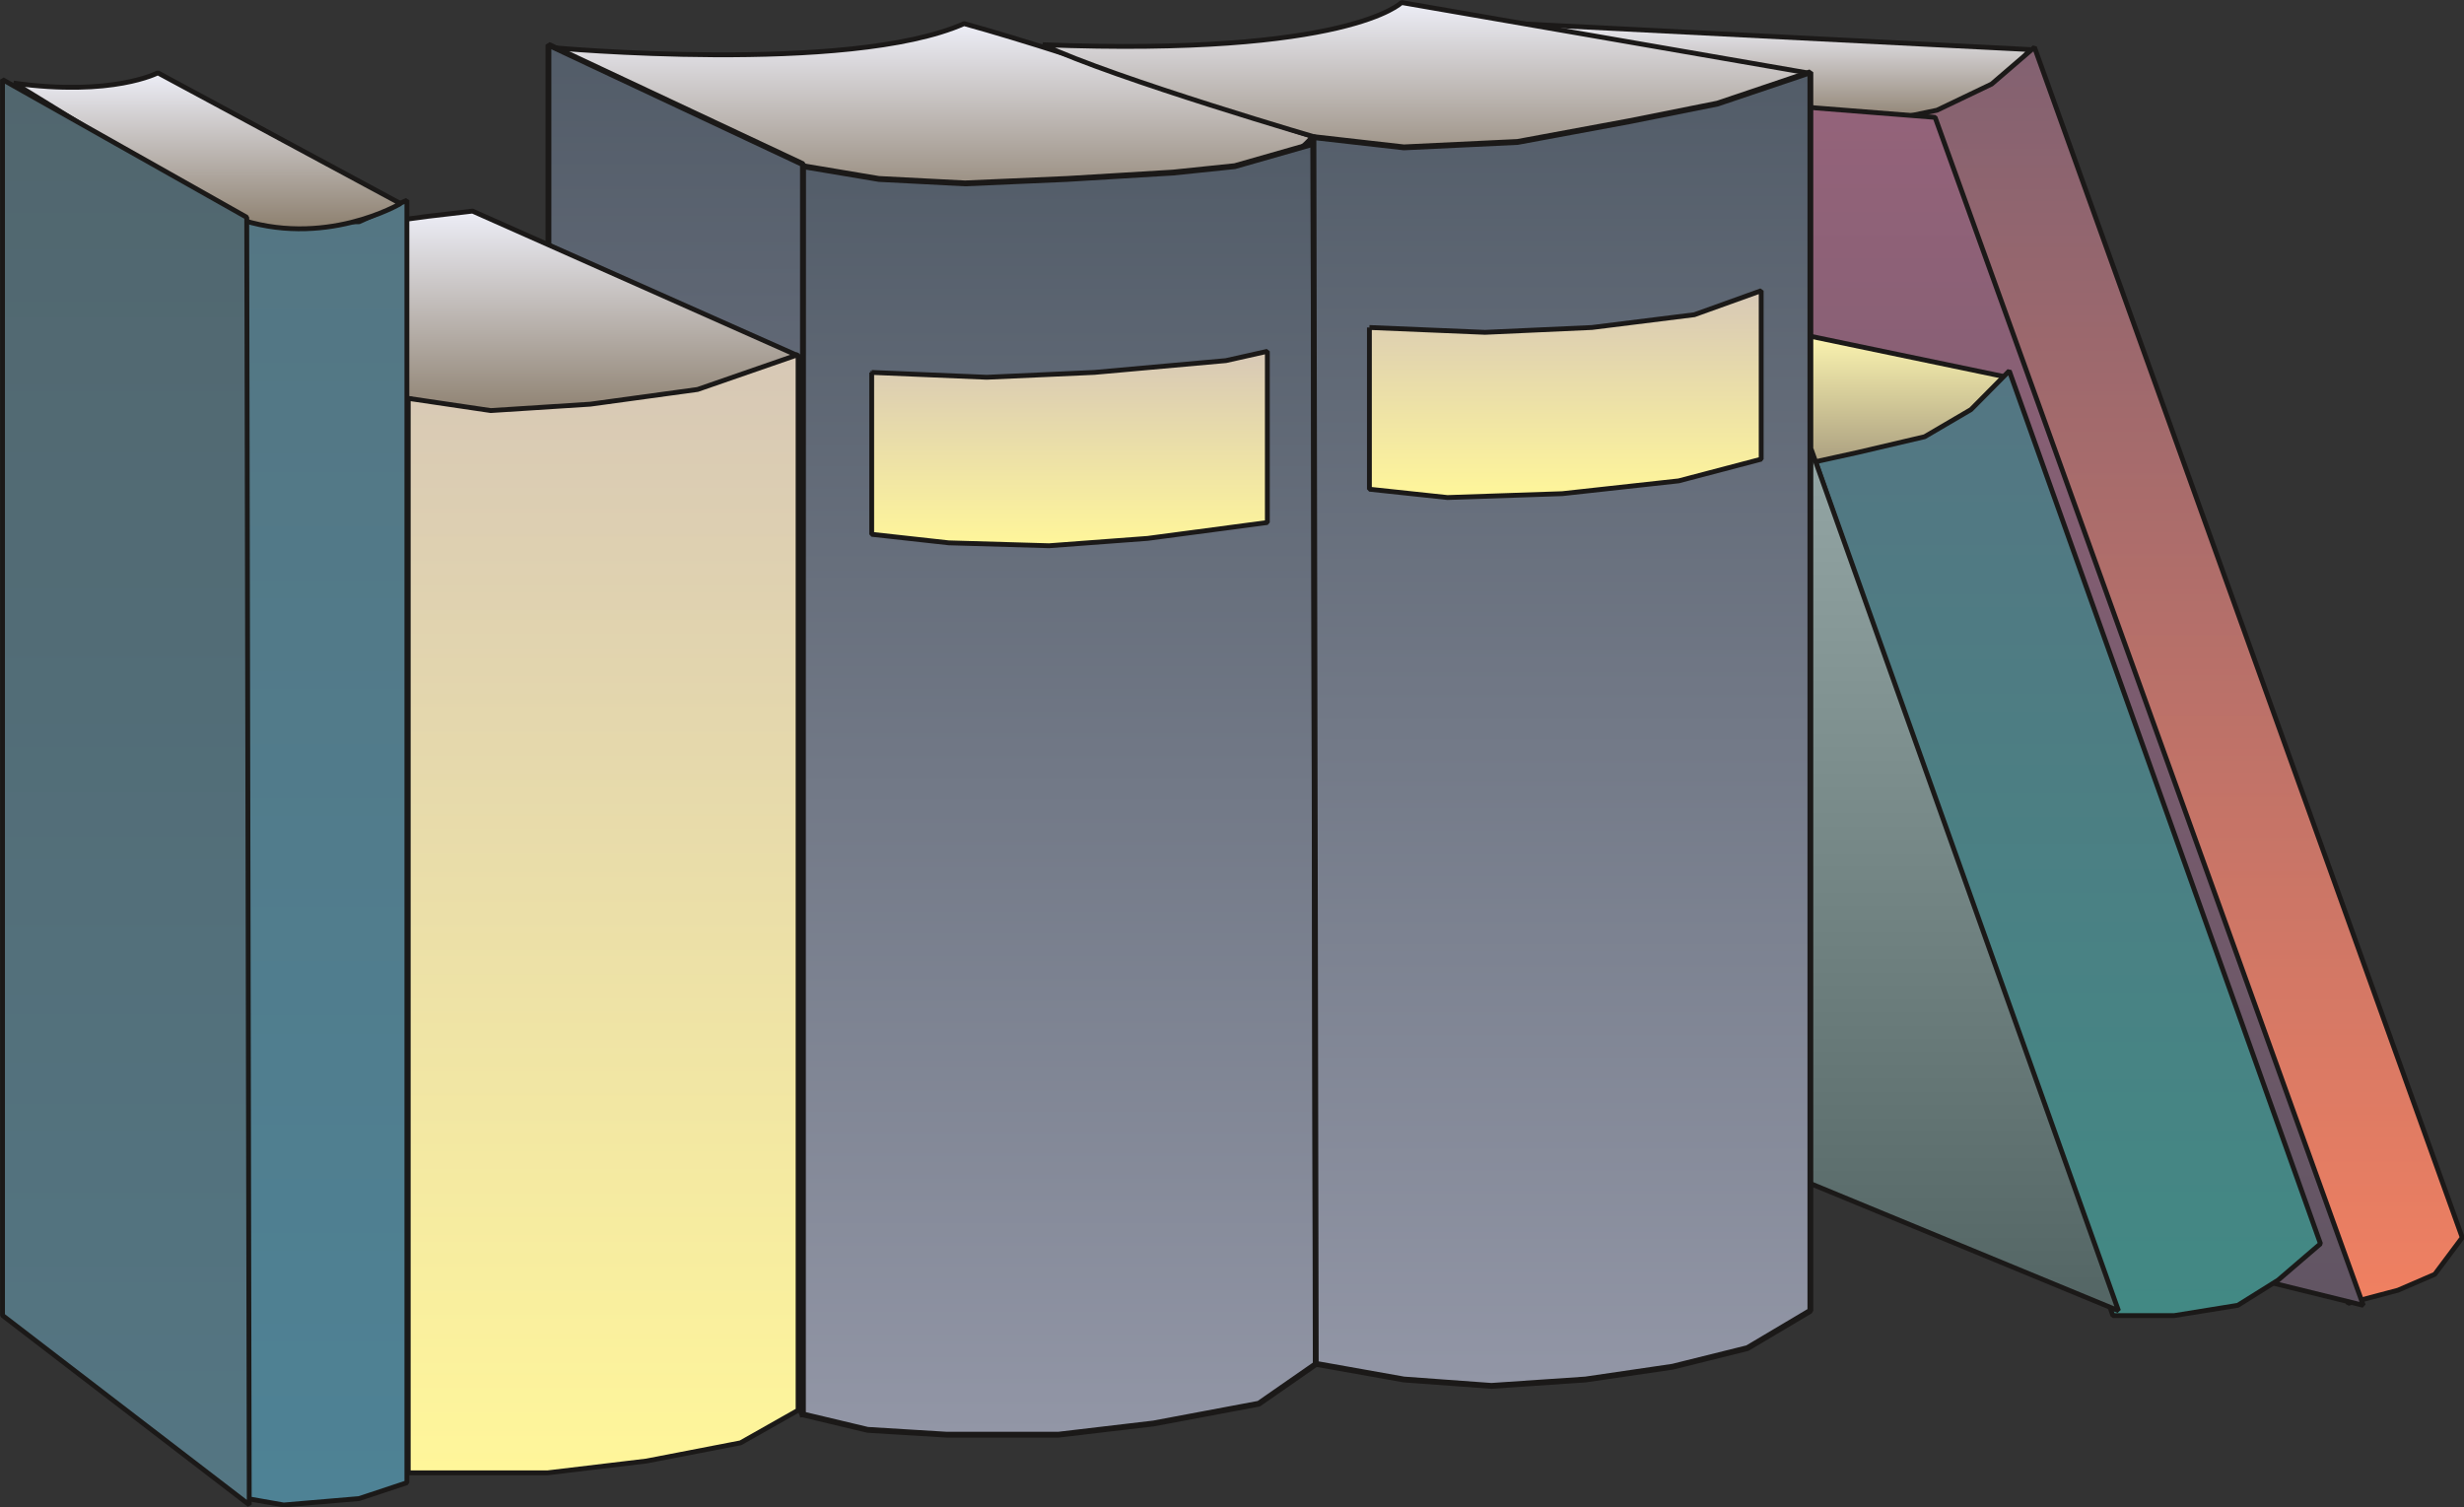
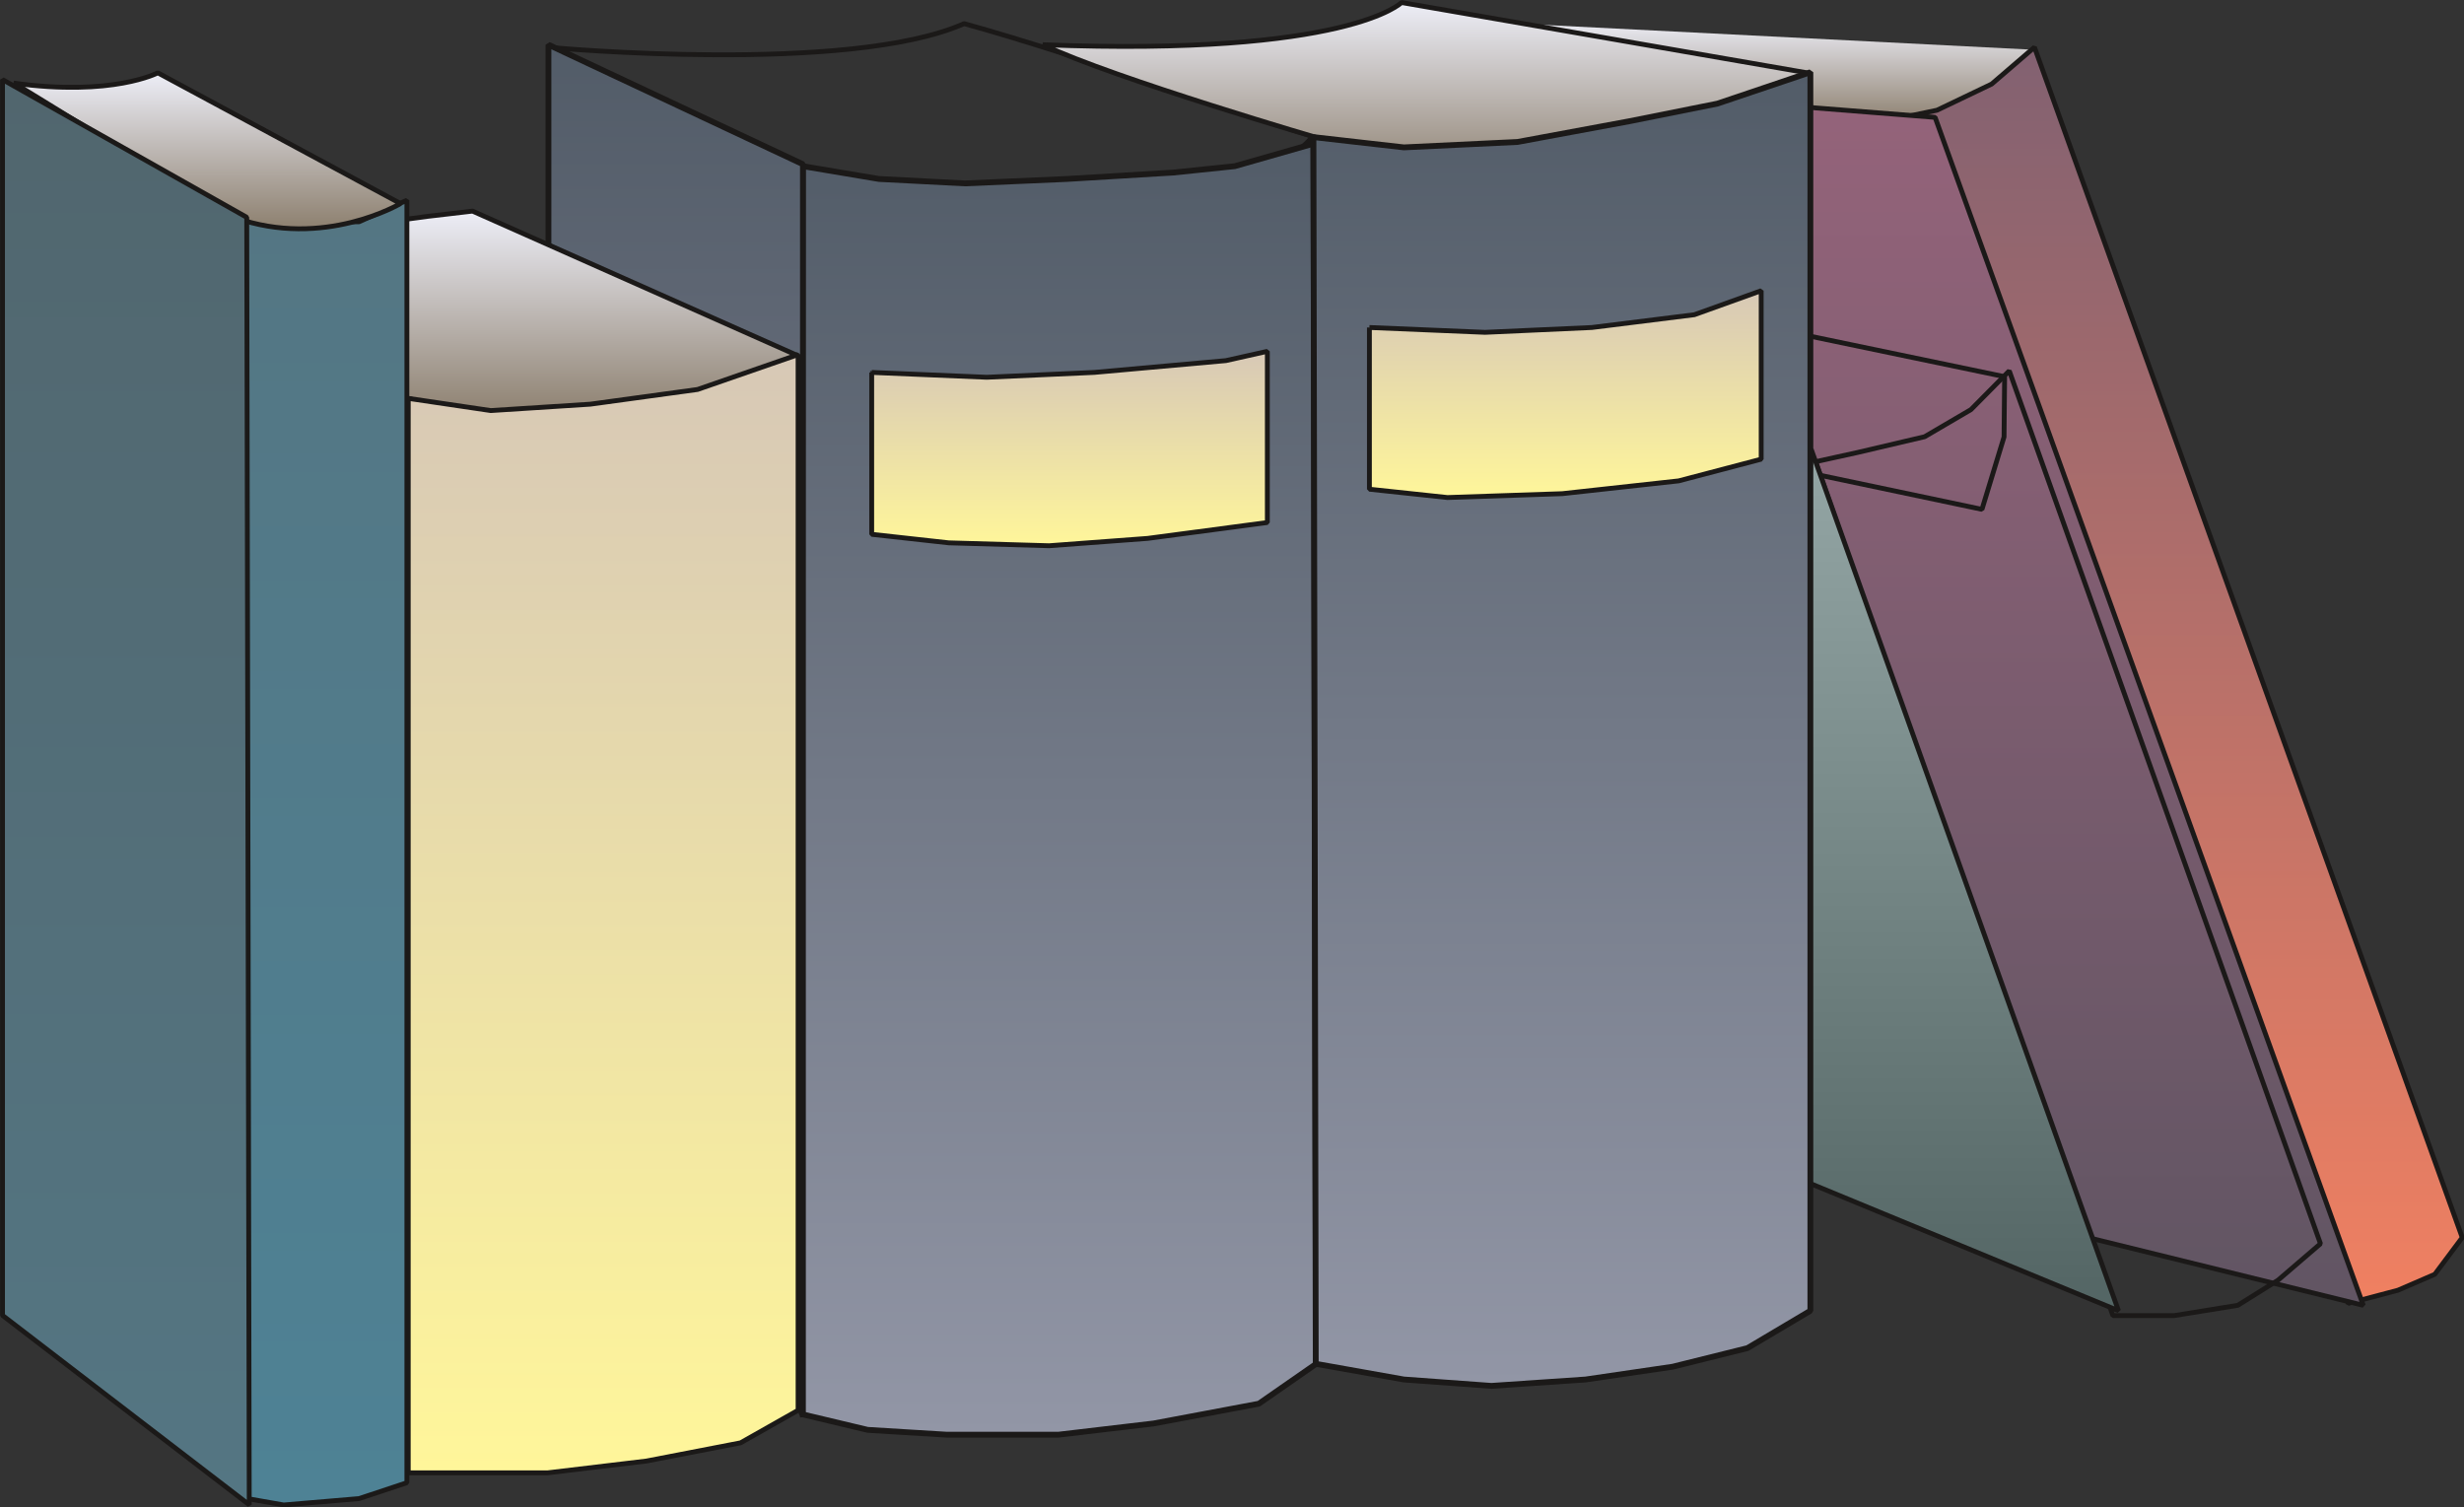
<svg xmlns="http://www.w3.org/2000/svg" xml:space="preserve" width="480.869" height="77.83mm" fill-rule="evenodd" stroke-linejoin="round" stroke-width="28.222" preserveAspectRatio="xMidYMid" version="1.2" viewBox="0 0 12723 7783">
  <rect x="0" y="0" width="12723" height="7783" fill="#333333" stroke="none" />
  <defs class="ClipPathGroup">
    <clipPath id="a" clipPathUnits="userSpaceOnUse">
      <path d="M0 0h12723v7783H0z" />
    </clipPath>
  </defs>
  <g class="SlideGroup">
    <g class="Slide" clip-path="url(#a)">
      <g class="Page">
        <g class="com.sun.star.drawing.ClosedBezierShape">
          <path fill="none" d="M2839 109h3955v1004H2839z" class="BoundingBox" />
          <defs>
            <linearGradient id="b" x1="4816" x2="4816" y1="1098" y2="122" gradientUnits="userSpaceOnUse">
              <stop offset="0" style="stop-color:#8d806f" />
              <stop offset="1" style="stop-color:#edeef7" />
            </linearGradient>
          </defs>
-           <path d="m6780 704-99-31-166-55-471-159-553-182-513-155-122 45-140 36-155 28-166 22-351 24-352 6-591-19-249-18 1349 641 82 24 222 55 326 65 395 51 212 14 216 2 215-13 210-30 201-50 186-73 87-47 82-53 75-60 70-68Z" style="fill:url(#b)" />
          <path fill="none" stroke="#1B1918" stroke-linejoin="bevel" stroke-width="25" d="M6780 704c-162-43-1200-417-1802-582-594 264-2126 124-2126 124l1349 641s1873 582 2579-183Z" />
        </g>
        <g class="com.sun.star.drawing.PolyPolygonShape">
          <path fill="none" d="M7470 91h3028v556H7470z" class="BoundingBox" />
          <defs>
            <linearGradient id="c" x1="8983" x2="8983" y1="632" y2="103" gradientUnits="userSpaceOnUse">
              <stop offset="0" style="stop-color:#8d806f" />
              <stop offset="1" style="stop-color:#edeef7" />
            </linearGradient>
          </defs>
          <path d="M10484 256 7483 104l1847 529h621l361-183 172-194Z" style="fill:url(#c)" />
-           <path fill="none" stroke="#1B1918" stroke-linejoin="bevel" stroke-width="25" d="M10484 256 7483 104l1847 529h621l361-183 172-194Z" />
        </g>
        <g class="com.sun.star.drawing.ClosedBezierShape">
          <path fill="none" d="M5372 0h3973v955H5372z" class="BoundingBox" />
          <defs>
            <linearGradient id="d" x1="7358" x2="7358" y1="941" y2="13" gradientUnits="userSpaceOnUse">
              <stop offset="0" style="stop-color:#8d806f" />
              <stop offset="1" style="stop-color:#edeef7" />
            </linearGradient>
          </defs>
-           <path d="M9331 376 7237 13l-3 3-12 9-21 13-31 18-44 20-58 22-74 23-90 24-239 44-324 34-423 16-533-8 168 71 214 80 483 160 588 180 1415 219 1078-565Z" style="fill:url(#d)" />
+           <path d="M9331 376 7237 13l-3 3-12 9-21 13-31 18-44 20-58 22-74 23-90 24-239 44-324 34-423 16-533-8 168 71 214 80 483 160 588 180 1415 219 1078-565" style="fill:url(#d)" />
          <path fill="none" stroke="#1B1918" stroke-linejoin="bevel" stroke-width="25" d="M9331 376 7237 13s-272 279-1852 218c368 175 1453 491 1453 491l1415 219 1078-565Z" />
        </g>
        <g class="com.sun.star.drawing.PolyPolygonShape">
          <path fill="none" d="M9855 231h2873v6513H9855z" class="BoundingBox" />
          <defs>
            <linearGradient id="e" x1="11291" x2="11291" y1="6730" y2="244" gradientUnits="userSpaceOnUse">
              <stop offset="0" style="stop-color:#f08061" />
              <stop offset="1" style="stop-color:#826171" />
            </linearGradient>
          </defs>
          <path d="m9868 597 2257 6133 257-68 190-82 142-190-2209-6146-221 190-282 135-134 28Z" style="fill:url(#e)" />
          <path fill="none" stroke="#1B1918" stroke-linejoin="bevel" stroke-width="25" d="m9868 597 2257 6133 257-68 190-82 142-190-2209-6146-221 190-282 135-134 28Z" />
        </g>
        <g class="com.sun.star.drawing.PolyPolygonShape">
          <path fill="none" d="M9220 533h2997v6221H9220z" class="BoundingBox" />
          <defs>
            <linearGradient id="f" x1="10718" x2="10718" y1="6740" y2="546" gradientUnits="userSpaceOnUse">
              <stop offset="0" style="stop-color:#615563" />
              <stop offset="1" style="stop-color:#94637a" />
            </linearGradient>
          </defs>
          <path d="m9992 606-759-60 142 5498 2828 696L9992 606Z" style="fill:url(#f)" />
          <path fill="none" stroke="#1B1918" stroke-linejoin="bevel" stroke-width="25" d="m9992 606-759-60 142 5498 2828 696L9992 606Z" />
        </g>
        <g class="com.sun.star.drawing.PolyPolygonShape">
          <path fill="none" d="M9062 1689h1303v955H9062z" class="BoundingBox" />
          <defs>
            <linearGradient id="g" x1="9713" x2="9713" y1="2630" y2="1702" gradientUnits="userSpaceOnUse">
              <stop offset="0" style="stop-color:#8d806f" />
              <stop offset="1" style="stop-color:#fff8b2" />
            </linearGradient>
          </defs>
-           <path d="m10351 1945-1167-243-109 684 1159 244 114-374 3-311Z" style="fill:url(#g)" />
          <path fill="none" stroke="#1B1918" stroke-linejoin="bevel" stroke-width="25" d="m10351 1945-1167-243-109 684 1159 244 114-374 3-311Z" />
        </g>
        <g class="com.sun.star.drawing.PolyPolygonShape">
          <path fill="none" d="M4125 727h2686v6697H4125z" class="BoundingBox" />
          <defs>
            <linearGradient id="h" x1="5467" x2="5467" y1="7408" y2="742" gradientUnits="userSpaceOnUse">
              <stop offset="0" style="stop-color:#9296a6" />
              <stop offset="1" style="stop-color:#525c68" />
            </linearGradient>
          </defs>
          <path d="m4140 7302 340 81 409 25h576l492-58 543-102 295-205-13-6301-406 116-318 33-548 33-527 23-445-23-393-66-5 6444Z" style="fill:url(#h)" />
          <path fill="none" stroke="#1B1918" stroke-linejoin="bevel" stroke-width="30" d="m4140 7302 340 81 409 25h576l492-58 543-102 295-205-13-6301-406 116-318 33-548 33-527 23-445-23-393-66-5 6444Z" />
        </g>
        <g class="com.sun.star.drawing.PolyPolygonShape">
          <path fill="none" d="M9362 1902h2634v4905H9362z" class="BoundingBox" />
          <defs>
            <linearGradient id="i" x1="10678" x2="10678" y1="6793" y2="1915" gradientUnits="userSpaceOnUse">
              <stop offset="0" style="stop-color:#428984" />
              <stop offset="1" style="stop-color:#547683" />
            </linearGradient>
          </defs>
-           <path d="m9375 2384 1535 4409h317l328-53 208-130 219-188-1607-4507-198 200-239 140-345 81-218 48Z" style="fill:url(#i)" />
          <path fill="none" stroke="#1B1918" stroke-linejoin="bevel" stroke-width="25" d="m9375 2384 1535 4409h317l328-53 208-130 219-188-1607-4507-198 200-239 140-345 81-218 48Z" />
        </g>
        <g class="com.sun.star.drawing.PolyPolygonShape">
          <path fill="none" d="M9172 2306h1781v4476H9172z" class="BoundingBox" />
          <defs>
            <linearGradient id="j" x1="10062" x2="10062" y1="6767" y2="2318" gradientUnits="userSpaceOnUse">
              <stop offset="0" style="stop-color:#536564" />
              <stop offset="1" style="stop-color:#94a6a5" />
            </linearGradient>
          </defs>
          <path d="m9185 6044 1754 724-1587-4449-167 3725Z" style="fill:url(#j)" />
          <path fill="none" stroke="#1B1918" stroke-linejoin="bevel" stroke-width="25" d="m9185 6044 1754 724-1587-4449-167 3725Z" />
        </g>
        <g class="com.sun.star.drawing.PolyPolygonShape">
          <path fill="none" d="M6767 358h2597v6814H6767z" class="BoundingBox" />
          <defs>
            <linearGradient id="k" x1="8065" x2="8065" y1="7155" y2="372" gradientUnits="userSpaceOnUse">
              <stop offset="0" style="stop-color:#9296a6" />
              <stop offset="1" style="stop-color:#525c68" />
            </linearGradient>
          </defs>
          <path d="m6782 708 12 6334 455 81 452 33 486-33 450-66 386-96 325-193V373l-480 162-455 91-577 107-587 28-467-53Z" style="fill:url(#k)" />
          <path fill="none" stroke="#1B1918" stroke-linejoin="bevel" stroke-width="30" d="m6782 708 12 6334 455 81 452 33 486-33 450-66 386-96 325-193V373l-480 162-455 91-577 107-587 28-467-53Z" />
        </g>
        <g class="com.sun.star.drawing.PolyPolygonShape">
          <path fill="none" d="M4488 1801h2070v1031H4488z" class="BoundingBox" />
          <defs>
            <linearGradient id="l" x1="5522" x2="5522" y1="2818" y2="1814" gradientUnits="userSpaceOnUse">
              <stop offset="0" style="stop-color:#fff69a" />
              <stop offset="1" style="stop-color:#d7c8b6" />
            </linearGradient>
          </defs>
          <path d="m4501 1923 594 25 555-25 680-61 214-48v884l-618 82-509 38-518-15-398-44v-836Z" style="fill:url(#l)" />
          <path fill="none" stroke="#1B1918" stroke-linejoin="bevel" stroke-width="25" d="m4501 1923 594 25 555-25 680-61 214-48v884l-618 82-509 38-518-15-398-44v-836Z" />
        </g>
        <g class="com.sun.star.drawing.PolyPolygonShape">
          <path fill="none" d="M7058 1488h2050v1095H7058z" class="BoundingBox" />
          <defs>
            <linearGradient id="m" x1="8082" x2="8082" y1="2569" y2="1501" gradientUnits="userSpaceOnUse">
              <stop offset="0" style="stop-color:#fff69a" />
              <stop offset="1" style="stop-color:#d7c8b6" />
            </linearGradient>
          </defs>
          <path d="m7071 1691 597 25 552-25 529-66 345-124v870l-426 112-601 66-593 20-403-43v-835Z" style="fill:url(#m)" />
          <path fill="none" stroke="#1B1918" stroke-linejoin="bevel" stroke-width="25" d="m7071 1691 597 25 552-25 529-66 345-124v870l-426 112-601 66-593 20-403-43v-835Z" />
        </g>
        <g class="com.sun.star.drawing.PolyPolygonShape">
-           <path fill="none" d="M2817 216h1345v7116H2817z" class="BoundingBox" />
          <defs>
            <linearGradient id="n" x1="3489" x2="3489" y1="7315" y2="230" gradientUnits="userSpaceOnUse">
              <stop offset="0" style="stop-color:#9190a2" />
              <stop offset="1" style="stop-color:#525c68" />
            </linearGradient>
          </defs>
          <path d="M2832 231v1054l1314 6031V848L2832 231Z" style="fill:url(#n)" />
          <path fill="none" stroke="#1B1918" stroke-linejoin="bevel" stroke-width="30" d="M2832 231v1054l1314 6031V848L2832 231Z" />
        </g>
        <g class="com.sun.star.drawing.PolyPolygonShape">
          <path fill="none" d="M2024 1077h2111v1092H2024z" class="BoundingBox" />
          <defs>
            <linearGradient id="o" x1="3079" x2="3079" y1="2154" y2="1089" gradientUnits="userSpaceOnUse">
              <stop offset="0" style="stop-color:#8d806f" />
              <stop offset="1" style="stop-color:#edeef7" />
            </linearGradient>
          </defs>
          <path d="m4121 1837-1681-747-231 27-172 23v898l436 117 553-18 625-122 470-178Z" style="fill:url(#o)" />
          <path fill="none" stroke="#1B1918" stroke-linejoin="bevel" stroke-width="25" d="m4121 1837-1681-747-231 27-172 23v898l436 117 553-18 625-122 470-178Z" />
        </g>
        <g class="com.sun.star.drawing.PolyPolygonShape">
          <path fill="none" d="M1249 1021h866v6764h-866z" class="BoundingBox" />
          <defs>
            <linearGradient id="p" x1="1681" x2="1681" y1="7770" y2="1033" gradientUnits="userSpaceOnUse">
              <stop offset="0" style="stop-color:#4e8295" />
              <stop offset="1" style="stop-color:#547683" />
            </linearGradient>
          </defs>
          <path d="m1262 1117 269 28h323l247-111v6622l-247 82-389 33-188-33-15-6621Z" style="fill:url(#p)" />
          <path fill="none" stroke="#1B1918" stroke-linejoin="bevel" stroke-width="25" d="m1262 1117 269 28h323l247-111v6622l-247 82-389 33-188-33-15-6621Z" />
        </g>
        <g class="com.sun.star.drawing.PolyPolygonShape">
          <path fill="none" d="M2095 1818h2040v5801H2095z" class="BoundingBox" />
          <defs>
            <linearGradient id="q" x1="3114" x2="3114" y1="7605" y2="1831" gradientUnits="userSpaceOnUse">
              <stop offset="0" style="stop-color:#fff69a" />
              <stop offset="1" style="stop-color:#d7c8b6" />
            </linearGradient>
          </defs>
          <path d="m2108 2057 426 63 514-33 554-76 519-180v5451l-297 168-486 94-511 61h-719V2057Z" style="fill:url(#q)" />
          <path fill="none" stroke="#1B1918" stroke-linejoin="bevel" stroke-width="25" d="m2108 2057 426 63 514-33 554-76 519-180v5451l-297 168-486 94-511 61h-719V2057Z" />
        </g>
        <g class="com.sun.star.drawing.ClosedBezierShape">
          <path fill="none" d="M58 363h2024v832H58z" class="BoundingBox" />
          <defs>
            <linearGradient id="r" x1="1069" x2="1069" y1="1180" y2="375" gradientUnits="userSpaceOnUse">
              <stop offset="0" style="stop-color:#8d806f" />
              <stop offset="1" style="stop-color:#edeef7" />
            </linearGradient>
          </defs>
          <path d="M2068 1051 815 376l-11 5-34 13-56 17-80 18-103 14-129 8-153-4-178-18 1143 695 85 26 83 18 81 10 78 3 74-2 70-6 67-11 61-13 106-32 80-32 51-24 18-10Z" style="fill:url(#r)" />
          <path fill="none" stroke="#1B1918" stroke-linejoin="bevel" stroke-width="25" d="M2068 1051 815 376S581 500 71 429c101 58 850 527 1143 695 458 163 854-73 854-73Z" />
        </g>
        <g class="com.sun.star.drawing.PolyPolygonShape">
          <path fill="none" d="M0 398h1301v7386H0z" class="BoundingBox" />
          <defs>
            <linearGradient id="s" x1="650" x2="650" y1="7769" y2="410" gradientUnits="userSpaceOnUse">
              <stop offset="0" style="stop-color:#547683" />
              <stop offset="1" style="stop-color:#51666e" />
            </linearGradient>
          </defs>
          <path d="M13 411v6381l1274 978-13-6648L13 411Z" style="fill:url(#s)" />
          <path fill="none" stroke="#1B1918" stroke-linejoin="bevel" stroke-width="25" d="M13 411v6381l1274 978-13-6648L13 411Z" />
        </g>
      </g>
    </g>
  </g>
</svg>